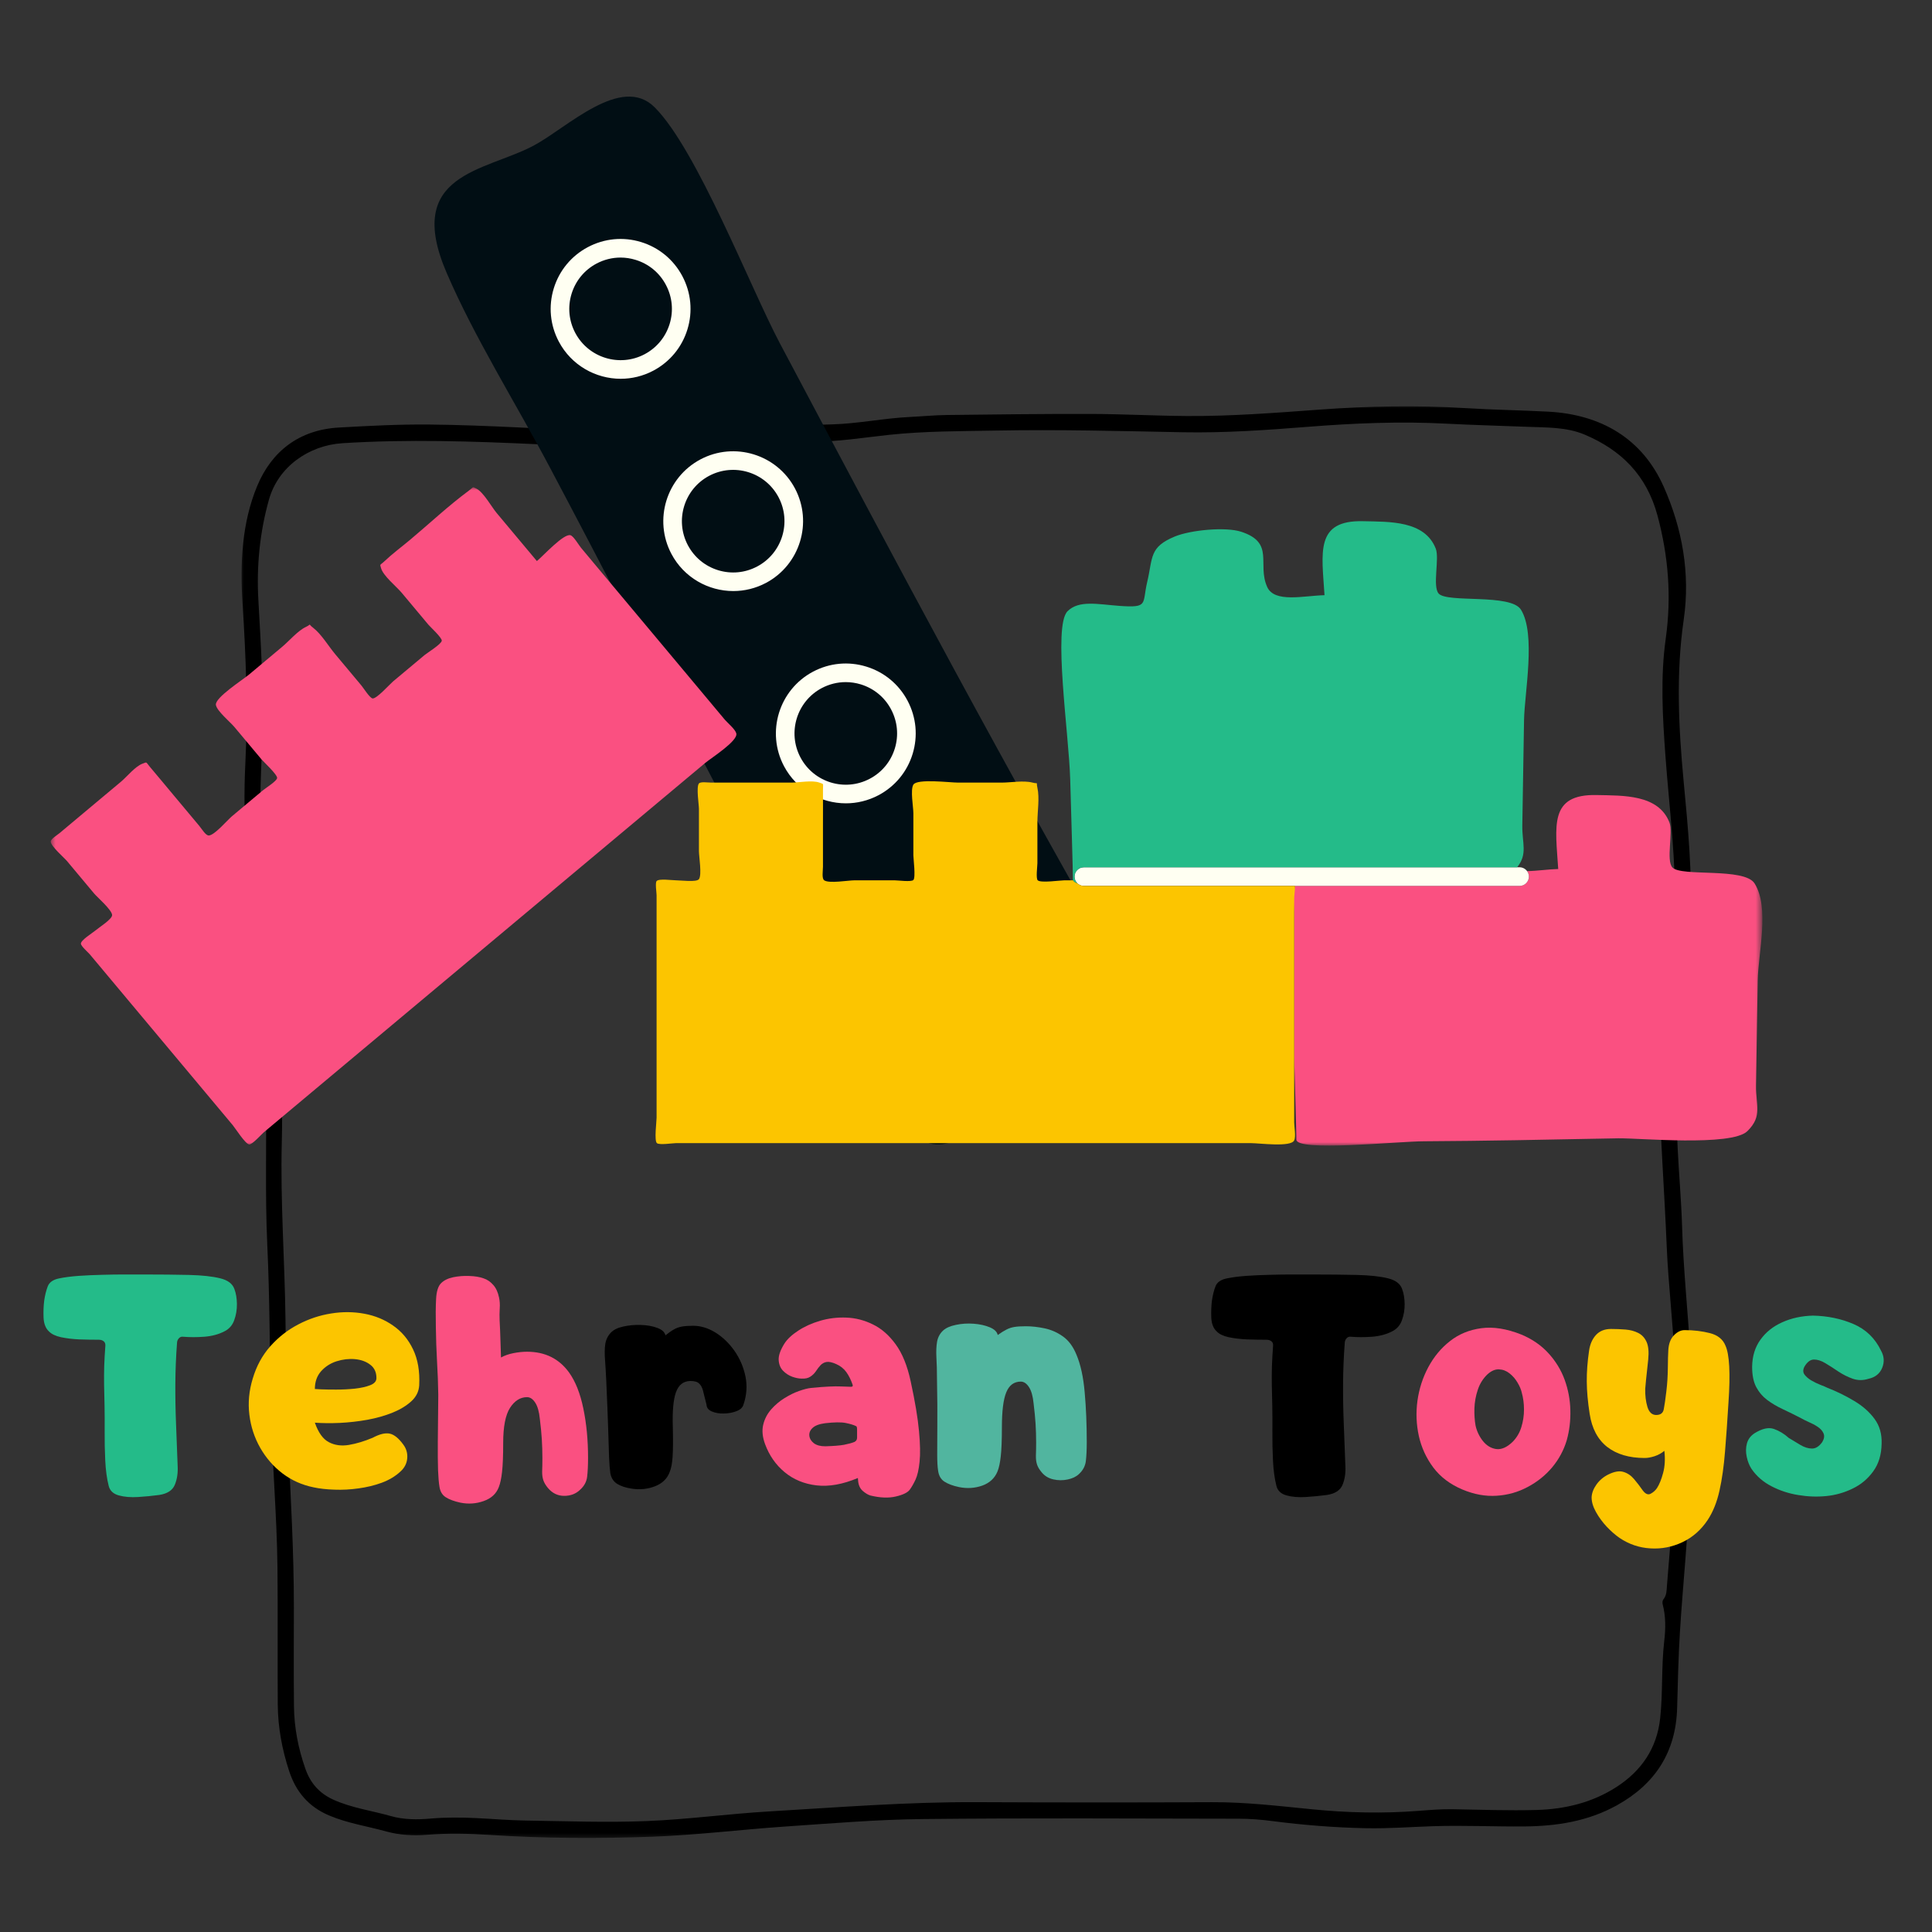
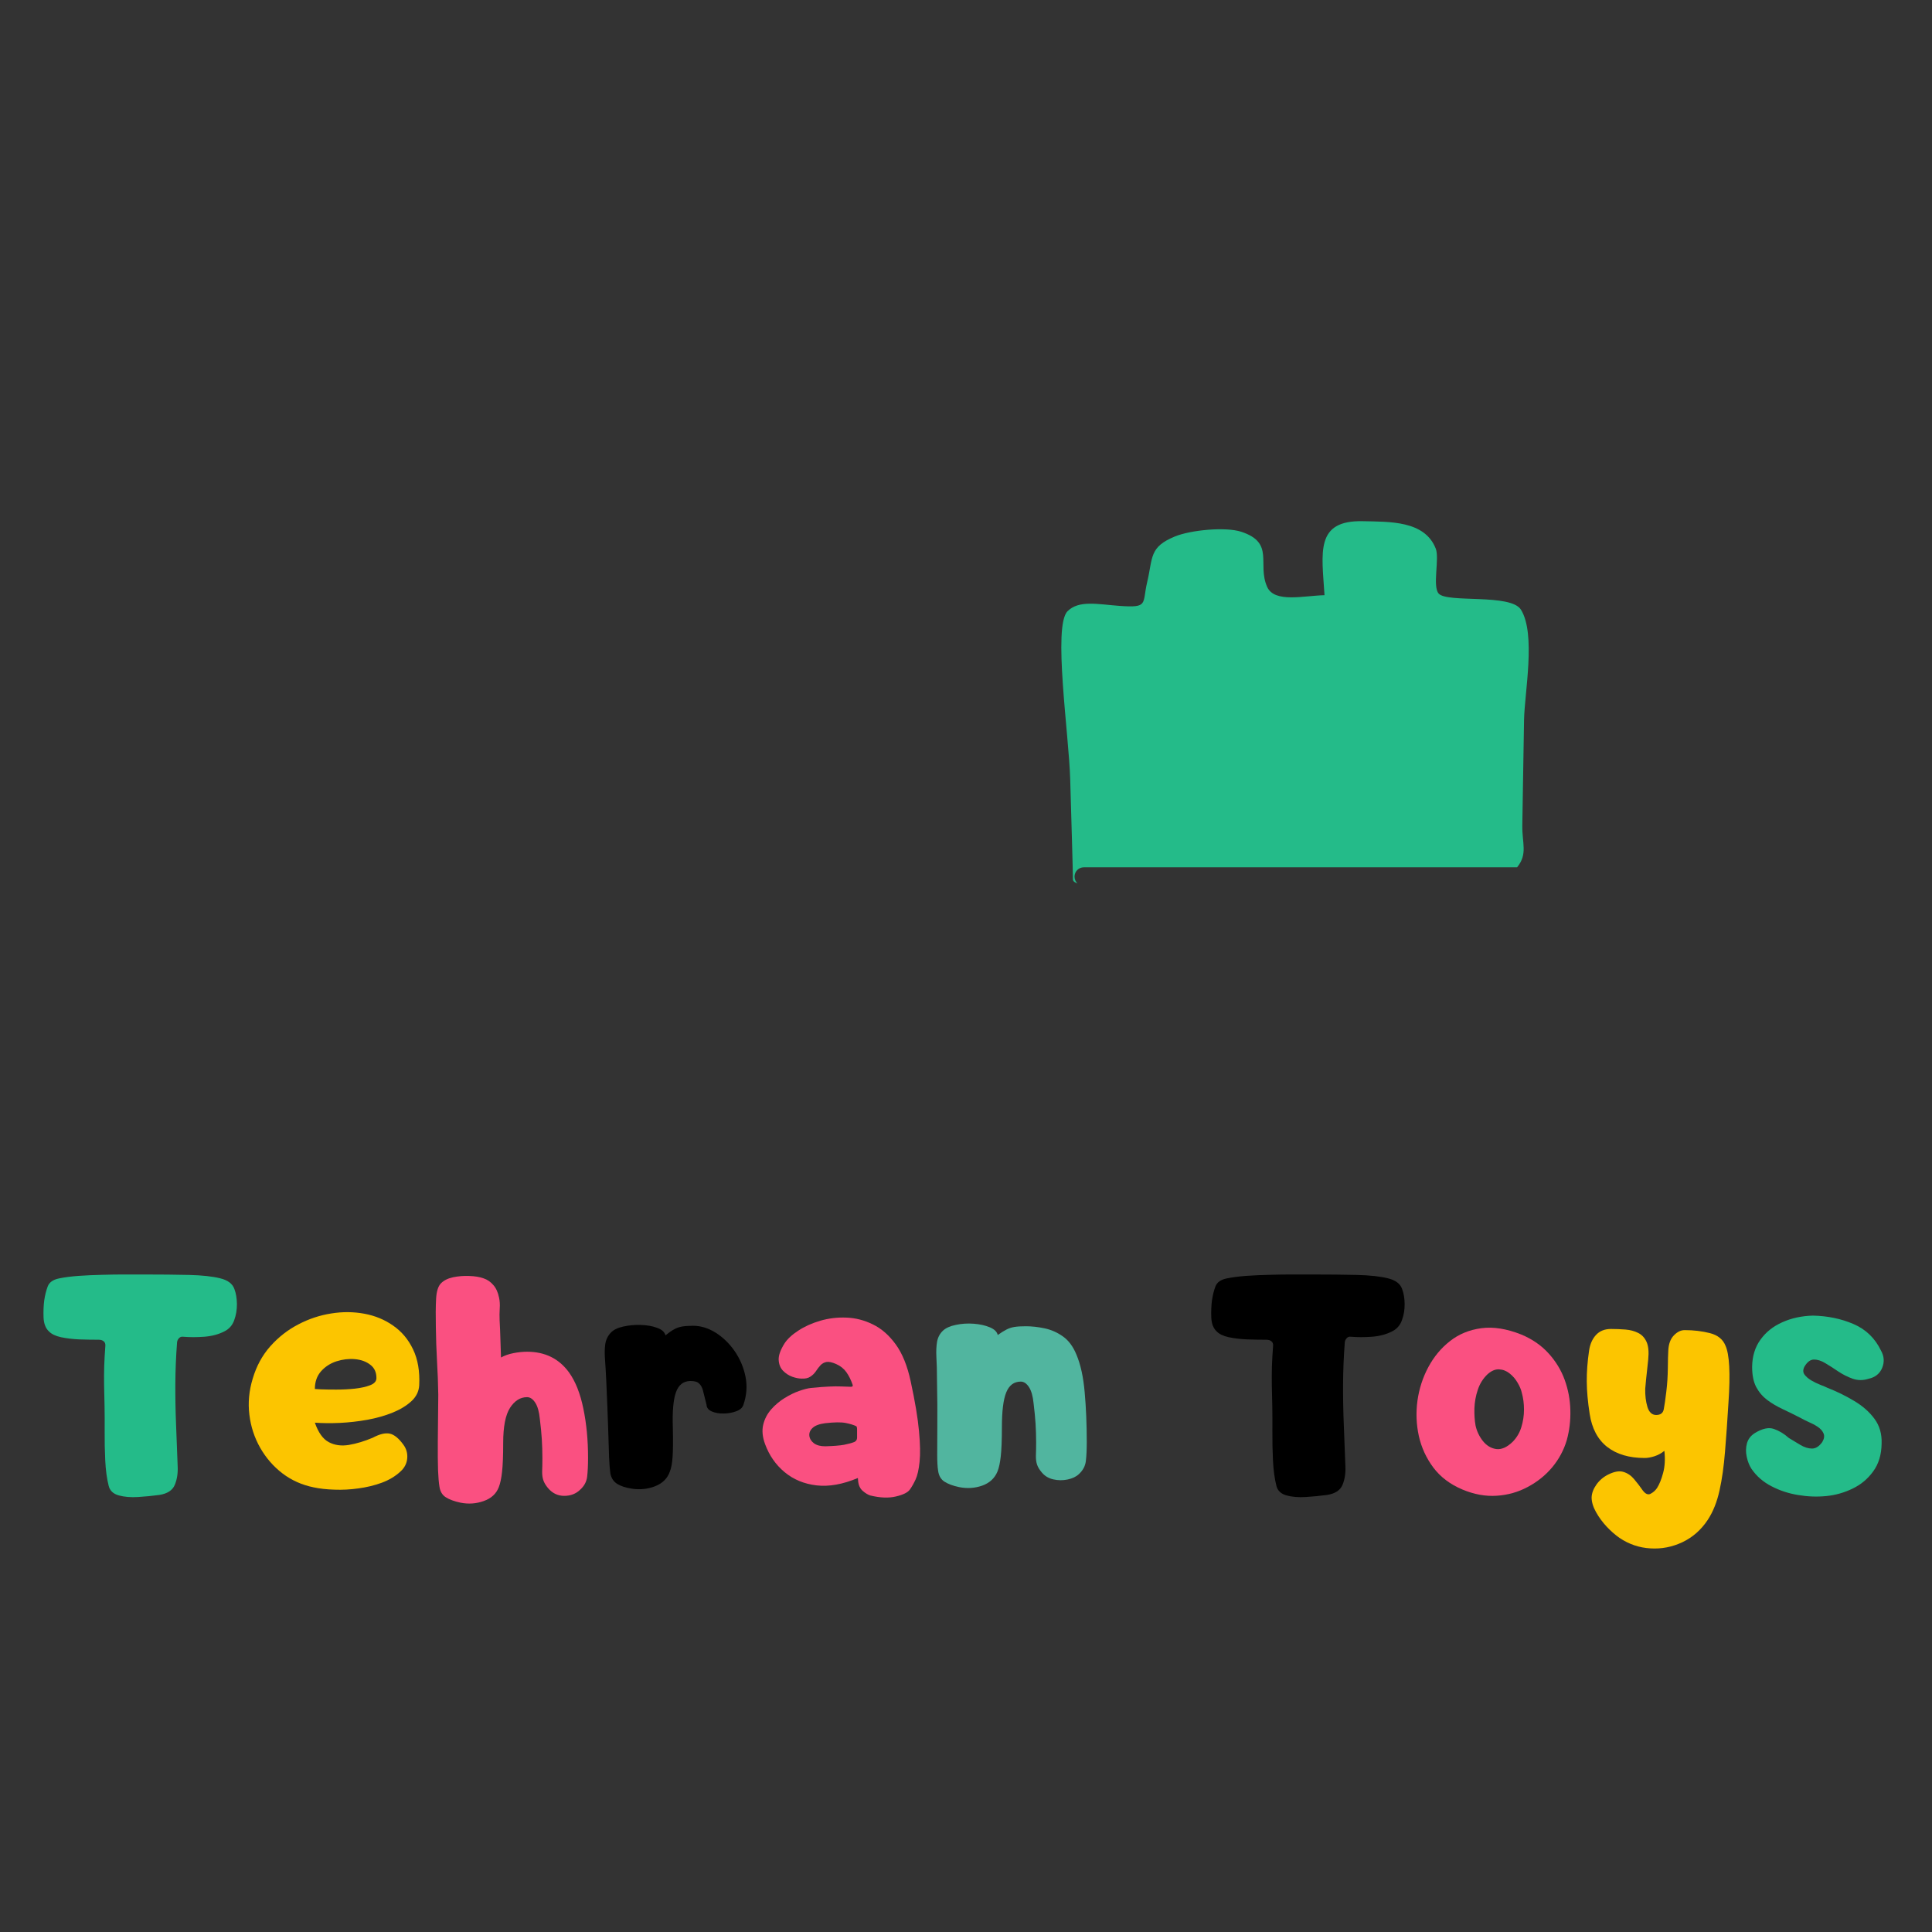
<svg xmlns="http://www.w3.org/2000/svg" width="400" height="400" viewBox="0 0 400 400" fill="none">
  <rect x="0" y="0" width="400" height="400" fill="#333333" stroke="none" />
  <mask id="mask0_477_314" style="mask-type:luminance" maskUnits="userSpaceOnUse" x="49" y="83" width="303" height="298">
-     <path d="M49.68 83.863H351.043V380.643H49.68V83.863Z" fill="white" />
-   </mask>
+     </mask>
  <g mask="url(#mask0_477_314)">
    <path d="M107.221 88.489C115.146 88.937 123.084 88.901 131.015 88.788C144.778 88.585 158.546 88.28 172.308 87.863C177.692 87.707 183.003 86.585 188.392 86.329C190.929 86.204 193.471 85.953 196.014 85.923C205.944 85.804 215.875 85.678 225.8 85.702C232.431 85.72 239.067 86.084 245.698 86.132C254.883 86.192 264.038 85.475 273.193 84.807C283.249 84.073 293.323 83.864 303.397 84.497C309.12 84.855 314.862 84.926 320.591 85.231C331.524 85.828 340.035 90.817 344.463 100.795C348.277 109.389 349.99 118.694 348.599 128.278C346.982 139.421 347.525 150.581 348.575 161.723C349.482 171.314 350.413 180.887 349.984 190.543C349.643 198.081 348.706 205.547 347.746 213.019C346.689 221.231 346.952 229.455 347.34 237.673C347.596 243.104 348.098 248.529 348.259 253.96C348.521 262.948 349.494 271.876 350.007 280.84C350.527 289.923 349.978 298.995 349.769 308.066C349.542 317.997 348.426 327.868 347.817 337.775C347.489 343.057 347.376 348.339 347.232 353.626C346.982 362.728 342.703 369.382 334.717 373.792C328.761 377.081 322.328 378.077 315.691 378.143C309.359 378.203 303.021 377.886 296.695 378.095C292.064 378.245 287.45 378.609 282.801 378.513C276.308 378.376 269.856 377.869 263.423 377.033C261.101 376.729 258.75 376.544 256.416 376.544C234.609 376.514 212.802 376.383 190.994 376.615C181.529 376.717 172.064 377.522 162.61 378.161C153.402 378.788 144.223 379.939 135.014 380.274C123.8 380.68 112.568 380.632 101.354 379.898C97.069 379.617 92.772 379.522 88.493 379.868C85.622 380.101 82.782 379.957 80.03 379.199C76.05 378.095 71.944 377.493 68.1 375.857C63.905 374.067 61.285 370.999 59.882 366.732C58.402 362.244 57.543 357.643 57.507 352.928C57.441 343.493 57.543 334.063 57.447 324.633C57.328 313.408 56.283 302.217 56.063 290.992C55.836 279.867 55.854 268.737 55.334 257.624C54.851 247.198 55.233 236.772 55.042 226.351C54.845 215.418 53.831 204.544 52.571 193.688C51.199 181.842 50.196 169.983 50.799 158.011C51.354 146.946 50.918 135.882 50.208 124.805C49.689 116.623 50.071 108.285 53.24 100.64C56.236 93.413 61.965 88.985 70.135 88.519C76.312 88.167 82.489 87.845 88.684 87.892C94.861 87.952 101.044 88.197 107.221 88.489ZM120.721 91.999C117.581 91.999 114.43 92.124 111.291 91.975C97.833 91.354 84.381 90.912 70.905 91.76C63.899 92.201 57.584 96.677 55.687 103.439C53.783 110.195 53.096 117.184 53.49 124.184C54.022 133.602 54.606 143.013 54.32 152.449C54.171 157.289 53.89 162.123 53.89 166.957C53.902 175.402 54.762 183.793 55.728 192.166C57.429 206.896 58.73 221.643 58.342 236.491C58.026 248.726 58.951 260.93 59.106 273.153C59.208 281.532 59.279 289.917 59.655 298.29C60.163 309.803 60.861 321.303 60.843 332.834C60.831 339.619 60.795 346.405 60.861 353.191C60.903 357.661 61.744 362.005 63.236 366.237C64.269 369.167 66.101 371.274 68.972 372.581C72.779 374.318 76.909 374.855 80.878 375.989C83.593 376.764 86.41 376.759 89.203 376.514C92.342 376.239 95.482 376.263 98.621 376.418C102.005 376.579 105.395 376.872 108.784 376.926C117.116 377.045 125.459 377.361 133.773 377.039C142.289 376.705 150.764 375.535 159.274 375.034C173.562 374.192 187.837 373.052 202.173 373.118C218.436 373.19 234.705 373.202 250.962 373.124C257.926 373.094 264.795 373.918 271.695 374.598C278.994 375.32 286.322 375.493 293.651 374.92C295.991 374.741 298.324 374.544 300.675 374.58C306.506 374.676 312.343 374.896 318.168 374.735C324.011 374.568 329.621 373.225 334.634 370.003C339.844 366.655 343.037 361.982 343.717 355.781C344.302 350.475 343.938 345.11 344.559 339.798C344.863 337.226 344.905 334.66 344.23 332.123C344.153 331.819 344.201 331.354 344.392 331.127C345.09 330.273 345.048 329.253 345.126 328.28C345.514 323.41 345.967 318.546 346.17 313.658C346.624 302.737 347.149 291.821 346.665 280.894C346.325 273.32 345.406 265.788 345.084 258.203C344.839 252.372 344.499 246.547 344.183 240.723C343.657 231.102 343.252 221.493 344.517 211.885C345.484 204.568 346.367 197.239 346.683 189.851C347.155 178.643 345.609 167.548 344.803 156.412C344.218 148.343 343.747 140.256 344.875 132.205C346.086 123.576 345.436 115.19 343.168 106.746C340.924 98.402 335.672 93.186 328.081 89.981C324.303 88.388 320.167 88.525 316.127 88.364C310.594 88.137 305.062 88.012 299.53 87.719C289.945 87.206 280.378 87.612 270.829 88.364C262.17 89.05 253.498 89.659 244.826 89.492C231.953 89.241 219.086 88.901 206.213 89.146C198.837 89.277 191.442 89.247 184.089 90.029C178.784 90.596 173.49 91.485 168.149 91.431C152.339 91.252 136.542 92.488 120.721 91.999Z" fill="black" />
  </g>
-   <path d="M227.369 220.806C219.45 224.274 212.037 228.935 204.416 232.975C194.187 238.406 190.708 240.596 181.284 223.922C157.728 182.241 136.172 138.877 113.726 96.557C106.862 83.618 98.233 69.88 92.462 56.464C83.599 35.862 100.369 35.51 110.455 30.163C117.36 26.504 128.616 15.272 135.551 22.225C144.3 30.986 155.395 59.633 161.44 71.032C185.432 116.264 209.191 161.012 234.77 205.313C246.945 216.384 231.29 219.087 227.369 220.806Z" fill="#010E14" />
  <mask id="mask1_477_314" style="mask-type:luminance" maskUnits="userSpaceOnUse" x="10" y="100" width="355" height="138">
-     <path d="M10.5 100.82H364.573V237.185H10.5V100.82Z" fill="white" />
-   </mask>
+     </mask>
  <g mask="url(#mask1_477_314)">
    <path d="M363.278 182.922C361.171 179.526 348.012 181.591 346.239 179.58C344.92 178.088 346.436 172.323 345.642 170.288C343.357 164.433 336.058 164.731 330.585 164.606C320.612 164.373 322.063 171.093 322.612 179.92C320.642 179.962 318.285 180.32 316.166 180.356C316.399 180.678 316.536 181.066 316.536 181.49C316.536 182.552 315.677 183.417 314.614 183.417H268.105C268.099 183.907 267.807 184.45 267.801 185.005C267.771 186.473 267.98 188.263 267.944 190.34C267.944 190.943 267.944 191.54 267.944 192.143C267.944 197.806 267.944 203.476 267.944 209.14C267.944 212.38 267.944 215.627 267.944 218.862C268.159 226.172 268.398 234.343 268.398 235.93C268.398 238.514 289.226 236.306 294.836 236.288C301.186 236.258 307.536 236.169 313.88 236.067C320.935 235.948 327.989 235.799 335.043 235.674C339.143 235.596 358.48 237.416 361.774 234.194C364.979 231.048 363.493 228.786 363.564 224.746C363.678 217.483 363.803 210.22 363.917 202.957C364.012 197.317 366.423 187.977 363.278 182.922ZM152.444 151.84C152.85 153.392 147.306 156.871 145.945 158.011C139.058 163.776 132.171 169.536 125.284 175.301C107.565 190.125 89.851 204.95 72.132 219.775C66.301 224.651 60.471 229.532 54.64 234.414C54.162 234.808 52.27 236.957 51.614 236.945C50.838 236.927 48.702 233.567 48.194 232.958C41.182 224.579 34.169 216.2 27.151 207.815C24.304 204.407 21.451 201.005 18.605 197.597C18.282 197.209 16.761 195.896 16.749 195.377C16.731 194.649 19.118 193.181 19.768 192.638C20.514 192.011 23.26 190.281 23.212 189.445C23.158 188.371 20.174 185.804 19.5 185.005C17.626 182.767 15.752 180.523 13.878 178.279C13.287 177.581 10.506 175.175 10.5 174.244C10.494 173.707 11.849 172.89 12.344 172.478C14.308 170.831 16.277 169.183 18.247 167.536C20.514 165.638 22.782 163.741 25.05 161.843C26.262 160.828 28.016 158.644 29.514 158.107C30.529 157.743 30.111 157.683 31.084 158.829C32.719 160.757 34.331 162.708 35.954 164.648C37.72 166.76 39.493 168.873 41.259 170.992C41.791 171.624 42.596 173.039 43.265 172.979C44.494 172.86 47.09 169.774 48.021 168.998C50.176 167.196 52.324 165.394 54.479 163.591C54.998 163.156 57.301 161.723 57.373 161.085C57.451 160.375 54.544 157.707 54.109 157.182C52.241 154.95 50.367 152.712 48.493 150.474C47.699 149.525 44.882 147.185 44.697 145.938C44.482 144.446 50.241 140.764 51.56 139.659C53.846 137.744 56.132 135.834 58.418 133.918C59.892 132.689 61.622 130.6 63.365 129.782C64.594 129.203 63.675 129.084 64.809 129.955C66.546 131.286 67.984 133.745 69.387 135.422C71.201 137.595 73.021 139.767 74.842 141.945C75.224 142.399 76.596 144.583 77.163 144.607C78.041 144.643 80.702 141.653 81.359 141.098C83.537 139.277 85.71 137.457 87.888 135.637C88.431 135.177 91.391 133.363 91.463 132.647C91.522 132.032 89.058 129.77 88.694 129.335C86.838 127.121 84.987 124.906 83.131 122.686C82.087 121.445 79.318 119.213 78.888 117.619C78.637 116.676 78.608 117.136 79.592 116.205C81.257 114.629 83.137 113.239 84.892 111.771C88.926 108.393 92.835 104.71 97.067 101.583C98.159 100.772 97.699 100.724 98.589 101.142C100.075 101.846 101.781 104.961 102.826 106.208C105.601 109.527 108.382 112.845 111.157 116.163C112.53 115.017 116.743 110.392 118.116 110.816C118.779 111.019 119.847 112.887 120.282 113.4C121.595 114.976 122.914 116.551 124.227 118.121C127.862 122.465 131.502 126.81 135.137 131.155C138.742 135.464 142.346 139.773 145.957 144.088C147.324 145.717 148.69 147.352 150.057 148.993C150.63 149.674 152.212 150.957 152.444 151.84Z" fill="#FA5081" />
  </g>
-   <path d="M316.538 181.49C316.538 182.553 315.679 183.418 314.616 183.418H224.391C223.878 183.418 223.413 183.215 223.066 182.887C222.881 182.708 222.732 182.499 222.625 182.26C222.523 182.022 222.47 181.765 222.47 181.49C222.47 180.428 223.329 179.563 224.391 179.563H314.616C315.255 179.563 315.816 179.879 316.168 180.356C316.401 180.679 316.538 181.067 316.538 181.49ZM180.084 161.229C174.91 163.974 168.471 161.999 165.731 156.824C162.986 151.65 164.961 145.211 170.13 142.465C171.687 141.642 173.388 141.224 175.095 141.224C176.14 141.224 177.196 141.379 178.228 141.695C180.938 142.531 183.164 144.363 184.489 146.87C185.82 149.376 186.094 152.253 185.265 154.962C184.429 157.678 182.591 159.904 180.084 161.229ZM188.947 156.096C190.081 152.396 189.705 148.481 187.897 145.067C186.082 141.648 183.051 139.147 179.356 138.013C175.656 136.879 171.741 137.255 168.327 139.063C161.279 142.805 158.588 151.578 162.324 158.633C164.92 163.527 169.945 166.32 175.137 166.32C177.417 166.32 179.738 165.776 181.893 164.637C185.307 162.822 187.813 159.791 188.947 156.096ZM203.396 205.178C200.889 206.509 198.018 206.777 195.303 205.948C192.594 205.118 190.367 203.28 189.043 200.773C187.712 198.267 187.437 195.396 188.267 192.681C189.102 189.971 190.94 187.745 193.447 186.414C194.999 185.59 196.694 185.173 198.406 185.173C199.451 185.173 200.507 185.328 201.534 185.644C204.249 186.474 206.475 188.312 207.8 190.818C210.545 195.993 208.57 202.432 203.396 205.178ZM202.668 181.962C198.967 180.822 195.052 181.198 191.639 183.012C188.225 184.821 185.718 187.852 184.584 191.553C183.45 195.247 183.82 199.162 185.635 202.582C187.449 205.995 190.481 208.496 194.175 209.63C195.578 210.065 197.01 210.274 198.442 210.274C200.77 210.274 203.079 209.707 205.204 208.579C212.252 204.843 214.944 196.064 211.208 189.016C209.394 185.596 206.362 183.096 202.668 181.962ZM133.462 73.337C128.288 76.077 121.848 74.101 119.103 68.927C117.778 66.42 117.503 63.55 118.333 60.84C119.168 58.125 121.001 55.899 123.507 54.568C125.065 53.744 126.766 53.326 128.473 53.326C129.517 53.326 130.573 53.487 131.6 53.804C134.315 54.633 136.541 56.471 137.866 58.978C139.197 61.485 139.472 64.355 138.642 67.065C137.807 69.78 135.969 72.006 133.462 73.337ZM142.325 68.199C143.458 64.504 143.082 60.584 141.274 57.17C139.46 53.756 136.428 51.249 132.734 50.115C129.034 48.982 125.119 49.358 121.705 51.166C118.291 52.98 115.785 56.012 114.651 59.706C113.517 63.406 113.893 67.321 115.701 70.735C118.297 75.629 123.322 78.422 128.508 78.422C130.794 78.422 133.116 77.879 135.27 76.739C138.684 74.925 141.191 71.893 142.325 68.199ZM156.773 117.28C154.267 118.611 151.396 118.885 148.681 118.056C145.971 117.22 143.745 115.382 142.414 112.876C139.675 107.701 141.65 101.262 146.818 98.516C151.993 95.777 158.438 97.752 161.178 102.927C163.923 108.095 161.948 114.535 156.773 117.28ZM164.585 101.119C160.843 94.07 152.07 91.379 145.016 95.115C137.968 98.857 135.276 107.63 139.012 114.684C141.608 119.578 146.633 122.371 151.826 122.371C154.105 122.371 156.427 121.828 158.582 120.688C165.63 116.946 168.321 108.173 164.585 101.119Z" fill="#FFFFF2" />
  <path d="M315.536 149.118C315.417 156.381 315.298 163.644 315.178 170.907C315.119 174.607 316.342 176.809 314.098 179.567H224.392C223.33 179.567 222.471 180.432 222.471 181.494C222.471 181.769 222.524 182.026 222.626 182.264C222.733 182.503 222.882 182.712 223.067 182.891C222.578 182.73 222.268 182.527 222.172 182.264C222.154 182.205 222.136 182.157 222.136 182.097C222.136 180.229 221.802 169.326 221.575 161.358C221.301 151.905 217.953 129.614 221.02 126.552C223.378 124.195 227.281 125.114 231.769 125.442C237.868 125.878 236.436 125.048 237.516 120.495C238.716 115.41 237.886 113.279 243.251 111.071C246.522 109.728 253.737 109.036 256.978 110.093C264.008 112.39 260.224 116.759 262.355 121.515C263.865 124.887 269.958 123.324 274.226 123.228C273.676 114.395 272.226 107.675 282.199 107.908C287.672 108.04 294.976 107.741 297.262 113.596C298.056 115.631 296.54 121.396 297.859 122.888C299.626 124.899 312.785 122.834 314.898 126.23C318.043 131.285 315.626 143.478 315.536 149.118Z" fill="#24BB89" />
-   <path d="M267.947 236.107C267.26 237.563 260.779 236.674 259 236.674C250.024 236.674 241.043 236.674 232.061 236.674C208.958 236.674 185.862 236.674 162.765 236.674C155.156 236.674 147.553 236.674 139.95 236.674C139.329 236.674 136.5 237.11 136.005 236.674C135.42 236.167 135.939 232.216 135.939 231.428C135.939 220.501 135.939 209.573 135.939 198.64C135.939 194.199 135.939 189.759 135.939 185.319C135.939 184.812 135.617 182.83 135.939 182.424C136.393 181.851 139.168 182.263 140.009 182.263C140.988 182.263 144.205 182.693 144.706 182.024C145.351 181.165 144.706 177.28 144.706 176.235C144.706 173.311 144.706 170.393 144.706 167.468C144.706 166.549 144.115 162.927 144.706 162.205C145.046 161.793 146.61 162.031 147.26 162.031C149.821 162.031 152.387 162.031 154.953 162.031C157.907 162.031 160.868 162.031 163.828 162.031C165.403 162.031 168.155 161.482 169.647 162.031C170.661 162.401 170.375 162.097 170.387 163.589C170.405 166.12 170.387 168.65 170.387 171.181C170.387 173.938 170.387 176.695 170.387 179.452C170.387 180.282 170.1 181.881 170.649 182.263C171.67 182.961 175.639 182.263 176.85 182.263C179.661 182.263 182.466 182.263 185.277 182.263C185.951 182.263 188.637 182.639 189.103 182.192C189.616 181.696 189.103 177.787 189.103 177.107C189.103 174.194 189.103 171.276 189.103 168.358C189.103 167.122 188.44 163.518 189.103 162.449C189.896 161.166 196.676 162.031 198.395 162.031C201.373 162.031 204.357 162.031 207.341 162.031C209.257 162.031 211.924 161.542 213.786 162.031C215.099 162.378 214.473 161.697 214.783 163.094C215.261 165.23 214.783 168.035 214.783 170.22C214.783 173.054 214.783 175.889 214.783 178.724C214.783 179.321 214.437 181.875 214.855 182.263C215.505 182.848 219.462 182.263 220.327 182.263C220.942 182.263 221.557 182.263 222.172 182.263C222.267 182.526 222.577 182.729 223.067 182.89C223.413 183.218 223.878 183.421 224.392 183.421H268.108C268.138 184.286 267.947 185.51 267.947 185.993C267.947 187.443 267.947 188.894 267.947 190.344C267.947 190.947 267.947 191.544 267.947 192.146C267.947 197.81 267.947 203.48 267.947 209.143C267.947 212.384 267.947 215.631 267.947 218.865C267.947 221.247 267.947 223.628 267.947 225.997C267.947 228.134 267.947 230.264 267.947 232.401C267.947 233.29 268.34 235.289 267.947 236.107Z" fill="#FCC500" />
  <path d="M32.986 309.511C31.583 309.702 30.121 309.845 28.593 309.941C27.065 310.036 25.729 309.923 24.583 309.606C23.449 309.284 22.756 308.634 22.506 307.649C22.124 306.139 21.885 304.378 21.79 302.373C21.694 300.368 21.652 298.363 21.67 296.357C21.682 294.352 21.676 292.597 21.646 291.082C21.61 289.506 21.581 288.068 21.551 286.761C21.533 285.46 21.539 284.153 21.575 282.846C21.622 281.545 21.7 280.136 21.813 278.62C21.843 278.208 21.724 277.898 21.455 277.689C21.199 277.486 20.864 277.379 20.453 277.379C19.128 277.379 17.779 277.355 16.394 277.307C15.022 277.248 13.768 277.092 12.623 276.854C11.489 276.603 10.665 276.203 10.14 275.66C9.454 275.027 9.078 274.073 9.018 272.795C8.97 271.506 9.018 270.313 9.161 269.215C9.316 268.152 9.555 267.197 9.877 266.35C10.194 265.49 10.981 264.935 12.241 264.679C13.399 264.44 14.753 264.267 16.299 264.154C17.857 264.046 19.456 263.975 21.097 263.939C22.75 263.891 24.302 263.867 25.752 263.867C27.215 263.867 28.456 263.867 29.476 263.867C33.248 263.867 36.471 263.903 39.145 263.963C41.83 264.028 43.973 264.261 45.566 264.655C47.154 265.037 48.145 265.777 48.526 266.875C48.861 267.752 49.034 268.785 49.052 269.978C49.064 271.172 48.873 272.306 48.479 273.368C48.097 274.419 47.41 275.183 46.426 275.66C45.244 276.269 43.871 276.633 42.296 276.758C40.732 276.872 39.276 276.872 37.927 276.758C37.575 276.71 37.289 276.806 37.068 277.045C36.841 277.271 36.71 277.546 36.662 277.88C36.435 280.876 36.316 283.747 36.304 286.498C36.286 289.255 36.334 292.013 36.447 294.782C36.554 297.539 36.668 300.451 36.781 303.519C36.859 304.987 36.662 306.288 36.184 307.434C35.707 308.562 34.639 309.254 32.986 309.511Z" fill="#24BB89" />
  <path d="M64.95 307.942C62.527 307.452 60.373 306.485 58.481 305.053C56.601 303.609 55.067 301.842 53.873 299.753C52.68 297.653 51.928 295.373 51.63 292.902C51.325 290.419 51.558 287.931 52.322 285.43C53.098 282.822 54.315 280.584 55.974 278.722C57.645 276.848 59.567 275.344 61.751 274.21C63.93 273.064 66.198 272.312 68.555 271.942C70.906 271.56 73.198 271.578 75.43 271.99C77.674 272.408 79.667 273.231 81.422 274.473C83.189 275.702 84.555 277.337 85.528 279.39C86.513 281.443 86.936 283.926 86.793 286.839C86.71 288.098 86.173 289.19 85.17 290.109C84.167 291.034 82.866 291.822 81.279 292.472C79.685 293.111 77.943 293.606 76.051 293.952C74.171 294.287 72.279 294.502 70.369 294.597C68.459 294.681 66.729 294.663 65.189 294.549C65.905 296.602 66.866 297.951 68.078 298.584C69.283 299.222 70.668 299.413 72.231 299.157C73.807 298.888 75.442 298.393 77.149 297.677C78.581 296.913 79.757 296.626 80.682 296.817C81.601 297.008 82.544 297.766 83.499 299.085C84.132 299.932 84.406 300.887 84.311 301.95C84.215 303 83.75 303.901 82.926 304.647C81.876 305.638 80.575 306.414 79.035 306.987C77.507 307.548 75.896 307.93 74.213 308.156C72.542 308.395 70.894 308.479 69.271 308.419C67.648 308.371 66.204 308.21 64.95 307.942ZM65.189 287.579C65.189 287.579 65.607 287.602 66.454 287.65C67.314 287.686 68.37 287.698 69.629 287.698C70.9 287.698 72.172 287.638 73.449 287.507C74.738 287.364 75.8 287.125 76.648 286.791C77.507 286.457 77.937 285.967 77.937 285.311C77.937 284.105 77.507 283.18 76.648 282.542C75.8 281.891 74.744 281.509 73.473 281.396C72.213 281.288 70.942 281.437 69.653 281.849C68.376 282.267 67.314 282.959 66.454 283.926C65.607 284.899 65.189 286.116 65.189 287.579Z" fill="#FCC500" />
  <path d="M95.324 311.109C94.046 310.835 93.038 310.465 92.292 309.987C91.558 309.522 91.122 308.782 90.979 307.767C90.848 306.974 90.752 305.846 90.692 304.377C90.645 302.897 90.627 300.892 90.645 298.362C90.674 295.819 90.704 292.62 90.74 288.765C90.704 286.461 90.621 284.128 90.478 281.77C90.346 279.401 90.269 277.062 90.239 274.752C90.191 272.496 90.203 270.568 90.287 268.975C90.364 267.387 90.704 266.289 91.313 265.681C91.916 265.078 92.751 264.666 93.82 264.439C94.9 264.218 96.016 264.129 97.162 264.177C98.32 264.212 99.316 264.379 100.146 264.678C100.91 264.934 101.566 265.388 102.127 266.039C102.7 266.677 103.094 267.543 103.321 268.641C103.476 269.357 103.524 270.115 103.464 270.909C103.416 271.708 103.404 272.52 103.44 273.343C103.518 274.746 103.572 276.089 103.607 277.378C103.655 278.655 103.691 279.879 103.727 281.054C104.473 280.642 105.338 280.338 106.329 280.147C107.313 279.956 108.244 279.861 109.122 279.861C112.858 279.861 115.764 281.305 117.835 284.181C119.154 286.032 120.133 288.502 120.771 291.606C121.422 294.709 121.75 298.111 121.75 301.799C121.75 303.393 121.685 304.712 121.559 305.762C121.428 306.8 120.945 307.684 120.103 308.436C119.244 309.277 118.146 309.701 116.809 309.701C115.484 309.701 114.374 309.164 113.467 308.101C112.989 307.529 112.661 306.979 112.488 306.454C112.309 305.929 112.231 305.308 112.249 304.592C112.279 303.876 112.297 302.969 112.297 301.871C112.297 300.552 112.255 299.257 112.177 297.98C112.094 296.708 111.963 295.318 111.772 293.802C111.628 292.292 111.306 291.164 110.817 290.412C110.321 289.648 109.754 289.266 109.122 289.266C107.719 289.266 106.544 290.006 105.589 291.486C104.646 292.966 104.18 295.39 104.18 298.744C104.18 301.435 104.097 303.44 103.942 304.759C103.798 306.084 103.572 307.123 103.273 307.887C102.748 309.271 101.704 310.232 100.146 310.775C98.6 311.33 96.995 311.444 95.324 311.109Z" fill="#FA5081" />
  <path d="M130.852 308.218C129.563 308.027 128.536 307.693 127.772 307.215C127.02 306.738 126.555 306.016 126.364 305.043C126.251 304.249 126.161 303.121 126.101 301.653C126.054 300.173 125.988 298.168 125.91 295.637C125.827 293.095 125.701 289.896 125.528 286.04C125.445 284.31 125.361 282.812 125.266 281.553C125.17 280.281 125.182 279.189 125.314 278.282C125.457 277.375 125.827 276.599 126.436 275.943C126.991 275.34 127.85 274.91 129.014 274.653C130.189 274.385 131.413 274.271 132.69 274.319C133.961 274.355 135.083 274.552 136.056 274.916C137.041 275.268 137.614 275.787 137.775 276.468C138.443 275.931 139.022 275.525 139.518 275.25C140.007 274.964 140.556 274.767 141.165 274.653C141.767 274.546 142.537 274.486 143.48 274.486C145.068 274.486 146.619 274.958 148.135 275.895C149.645 276.838 150.958 278.103 152.074 279.69C153.184 281.284 153.942 283.05 154.342 284.99C154.736 286.936 154.593 288.893 153.912 290.863C153.733 291.436 153.25 291.877 152.456 292.176C151.657 292.48 150.785 292.641 149.83 292.653C148.887 292.671 148.07 292.528 147.371 292.223C146.667 291.925 146.303 291.454 146.273 290.815L145.533 287.855C145.372 287.252 145.11 286.781 144.746 286.446C144.555 286.255 144.304 286.124 144.005 286.04C143.701 285.963 143.373 285.921 143.027 285.921H142.86C141.457 285.969 140.484 286.751 139.947 288.261C139.404 289.776 139.189 292.211 139.303 295.566C139.362 298.257 139.35 300.262 139.255 301.581C139.171 302.906 138.98 303.939 138.682 304.685C138.187 306.087 137.184 307.09 135.674 307.693C134.158 308.295 132.553 308.468 130.852 308.218Z" fill="black" />
  <path d="M180.218 309.632C179.722 309.488 179.191 309.166 178.618 308.677C178.057 308.181 177.741 307.483 177.663 306.576L177.616 306.003C174.476 307.328 171.624 307.829 169.045 307.531C166.479 307.232 164.277 306.313 162.433 304.785C160.601 303.258 159.258 301.324 158.398 298.985C157.855 297.504 157.73 296.168 158.016 294.974C158.303 293.78 158.852 292.724 159.664 291.799C160.475 290.88 161.394 290.098 162.433 289.46C163.483 288.809 164.492 288.314 165.465 287.979C166.449 287.633 167.267 287.424 167.923 287.359C169.499 287.204 170.746 287.108 171.671 287.072C172.608 287.025 173.402 287.019 174.059 287.048C174.727 287.066 175.431 287.09 176.183 287.12C176.482 287.12 176.601 286.995 176.541 286.738C176.189 285.706 175.753 284.822 175.228 284.088C174.703 283.36 173.999 282.799 173.128 282.417C172.268 282.035 171.588 281.892 171.098 281.987C170.603 282.083 170.191 282.316 169.857 282.68C169.535 283.032 169.224 283.438 168.926 283.897C168.622 284.345 168.24 284.721 167.78 285.019C167.333 285.324 166.736 285.461 165.99 285.425C165.417 285.425 164.76 285.3 164.032 285.043C163.298 284.775 162.654 284.351 162.099 283.778C161.555 283.205 161.263 282.459 161.215 281.534C161.179 280.615 161.579 279.493 162.409 278.168C163.012 277.231 163.967 276.342 165.274 275.494C166.575 274.635 168.096 273.954 169.833 273.441C171.582 272.934 173.39 272.719 175.252 272.797C177.126 272.862 178.952 273.334 180.719 274.205C182.497 275.065 184.073 276.443 185.446 278.335C186.83 280.233 187.863 282.787 188.549 285.998C189.456 290.188 190.029 293.613 190.268 296.287C190.518 298.949 190.56 301.073 190.387 302.661C190.226 304.254 189.946 305.478 189.552 306.337C189.152 307.185 188.764 307.865 188.382 308.39C187.964 308.993 187.009 309.47 185.517 309.823C184.019 310.187 182.253 310.121 180.218 309.632ZM170.812 294.664C169.6 294.825 168.741 295.153 168.234 295.642C167.72 296.12 167.5 296.663 167.565 297.266C167.643 297.874 167.959 298.388 168.52 298.817C169.093 299.235 169.869 299.438 170.86 299.438C172.561 299.39 173.856 299.289 174.751 299.128C175.64 298.955 176.362 298.758 176.923 298.531C177.269 298.34 177.448 298.054 177.448 297.672V296.024C177.448 295.583 177.389 295.332 177.281 295.284C176.786 295.034 176.064 294.807 175.109 294.616C174.166 294.425 172.734 294.443 170.812 294.664Z" fill="#FA5081" />
  <path d="M198.575 307.889C197.298 307.62 196.289 307.244 195.543 306.767C194.809 306.289 194.374 305.543 194.23 304.523C194.099 303.729 194.039 302.601 194.039 301.133C194.039 299.653 194.045 297.648 194.063 295.117C194.093 292.587 194.069 289.4 193.992 285.544C193.992 283.796 193.95 282.292 193.872 281.033C193.807 279.761 193.854 278.669 194.015 277.762C194.189 276.855 194.594 276.103 195.233 275.494C195.836 274.939 196.725 274.539 197.907 274.301C199.082 274.05 200.306 273.966 201.583 274.062C202.872 274.157 203.982 274.408 204.925 274.802C205.88 275.202 206.429 275.733 206.572 276.401C207.253 275.912 207.849 275.536 208.363 275.279C208.87 275.011 209.425 274.826 210.034 274.73C210.637 274.635 211.418 274.587 212.373 274.587C213.615 274.587 214.91 274.73 216.264 275.017C217.631 275.303 218.896 275.864 220.06 276.688C221.236 277.517 222.167 278.765 222.853 280.436C223.724 282.477 224.297 285.085 224.572 288.266C224.858 291.435 225.002 294.872 225.002 298.579C225.002 300.172 224.936 301.485 224.811 302.518C224.679 303.556 224.196 304.451 223.354 305.215C222.793 305.74 222.024 306.11 221.039 306.313C220.048 306.522 219.063 306.516 218.079 306.289C217.106 306.069 216.318 305.597 215.715 304.881C215.22 304.308 214.886 303.759 214.713 303.234C214.534 302.697 214.456 302.064 214.474 301.348C214.504 300.632 214.522 299.725 214.522 298.626C214.522 297.307 214.48 296.018 214.402 294.759C214.319 293.488 214.188 292.097 213.997 290.581C213.853 289.072 213.531 287.944 213.042 287.192C212.546 286.428 211.979 286.046 211.347 286.046C209.944 286.046 208.942 286.786 208.339 288.266C207.73 289.734 207.432 292.151 207.432 295.523C207.432 298.197 207.348 300.202 207.193 301.539C207.05 302.864 206.823 303.896 206.525 304.642C205.952 306.045 204.901 307.023 203.373 307.578C201.846 308.116 200.246 308.223 198.575 307.889Z" fill="#51B59F" />
  <path d="M274.751 309.511C273.349 309.702 271.887 309.845 270.359 309.941C268.831 310.036 267.494 309.923 266.348 309.606C265.214 309.284 264.522 308.634 264.271 307.649C263.889 306.139 263.651 304.378 263.555 302.373C263.46 300.368 263.418 298.363 263.436 296.357C263.448 294.352 263.442 292.597 263.412 291.082C263.376 289.506 263.346 288.068 263.316 286.761C263.299 285.46 263.305 284.153 263.34 282.846C263.388 281.545 263.466 280.136 263.579 278.62C263.609 278.208 263.49 277.898 263.221 277.689C262.964 277.486 262.63 277.379 262.218 277.379C260.893 277.379 259.545 277.355 258.16 277.307C256.787 277.248 255.534 277.092 254.388 276.854C253.254 276.603 252.431 276.203 251.906 275.66C251.219 275.027 250.843 274.073 250.784 272.795C250.736 271.506 250.784 270.313 250.927 269.215C251.082 268.152 251.321 267.197 251.643 266.35C251.959 265.49 252.747 264.935 254.006 264.679C255.164 264.44 256.519 264.267 258.065 264.154C259.622 264.046 261.222 263.975 262.863 263.939C264.516 263.891 266.068 263.867 267.518 263.867C268.98 263.867 270.221 263.867 271.242 263.867C275.014 263.867 278.237 263.903 280.91 263.963C283.596 264.028 285.738 264.261 287.332 264.655C288.919 265.037 289.91 265.777 290.292 266.875C290.626 267.752 290.799 268.785 290.817 269.978C290.829 271.172 290.638 272.306 290.244 273.368C289.862 274.419 289.176 275.183 288.191 275.66C287.01 276.269 285.637 276.633 284.061 276.758C282.498 276.872 281.042 276.872 279.693 276.758C279.341 276.71 279.054 276.806 278.833 277.045C278.607 277.271 278.475 277.546 278.428 277.88C278.201 280.876 278.081 283.747 278.069 286.498C278.052 289.255 278.099 292.013 278.213 294.782C278.32 297.539 278.434 300.451 278.547 303.519C278.625 304.987 278.428 306.288 277.95 307.434C277.473 308.562 276.404 309.254 274.751 309.511Z" fill="black" />
  <path d="M302.779 308.388C300.248 307.326 298.243 305.81 296.763 303.852C295.295 301.883 294.292 299.699 293.755 297.311C293.23 294.912 293.134 292.477 293.468 290.007C293.815 287.524 294.567 285.208 295.712 283.06C296.87 280.899 298.368 279.097 300.2 277.665C302.027 276.22 304.193 275.325 306.694 274.991C309.188 274.657 311.951 275.098 314.977 276.304C317.233 277.247 319.113 278.542 320.611 280.195C322.103 281.836 323.219 283.668 323.953 285.686C324.681 287.709 325.075 289.792 325.123 291.94C325.183 294.089 324.938 296.166 324.383 298.171C323.774 300.224 322.772 302.098 321.375 303.781C319.973 305.452 318.278 306.813 316.29 307.863C314.315 308.925 312.172 309.534 309.869 309.677C307.559 309.832 305.196 309.403 302.779 308.388ZM305.5 295.163C305.769 296.345 306.276 297.407 307.028 298.362C307.792 299.305 308.705 299.854 309.773 300.009C310.853 300.152 311.981 299.663 313.163 298.529C314.022 297.658 314.625 296.637 314.977 295.473C315.341 294.298 315.526 293.086 315.526 291.845C315.526 290.591 315.371 289.428 315.073 288.359C314.93 287.691 314.631 286.993 314.189 286.259C313.76 285.513 313.211 284.874 312.542 284.349C311.886 283.824 311.164 283.549 310.37 283.513C309.57 283.466 308.759 283.818 307.935 284.564C307.028 285.441 306.365 286.509 305.954 287.763C305.536 289.004 305.309 290.281 305.261 291.582C305.225 292.889 305.309 294.083 305.5 295.163Z" fill="#FA5081" />
  <path d="M335.304 318.405C334.427 317.796 333.544 317.026 332.655 316.089C331.777 315.146 331.037 314.138 330.435 313.058C329.826 311.971 329.527 310.963 329.527 310.026C329.557 309.148 329.891 308.259 330.53 307.352C331.181 306.445 332.016 305.747 333.037 305.251C334.278 304.649 335.31 304.481 336.14 304.75C336.982 305.007 337.716 305.508 338.336 306.254C338.957 306.988 339.554 307.764 340.127 308.593C340.682 309.322 341.225 309.548 341.75 309.262C342.287 308.975 342.729 308.582 343.063 308.092C343.552 307.328 343.976 306.29 344.328 304.965C344.692 303.646 344.782 302.118 344.591 300.381C343.982 300.877 343.302 301.253 342.538 301.503C341.786 301.742 341.111 301.861 340.509 301.861C337.31 301.861 334.72 301.098 332.75 299.57C330.793 298.03 329.581 295.744 329.122 292.718C328.74 290.272 328.537 288.039 328.525 286.034C328.507 284.029 328.668 281.898 329.002 279.636C329.193 278.317 329.659 277.243 330.411 276.414C331.175 275.572 332.213 275.148 333.538 275.148C334.553 275.148 335.555 275.19 336.546 275.268C337.531 275.351 338.396 275.578 339.148 275.96C339.912 276.33 340.491 276.939 340.891 277.798C341.284 278.646 341.404 279.863 341.249 281.451C341.213 281.821 341.153 282.418 341.058 283.241C340.962 284.053 340.873 284.864 340.795 285.676C340.729 286.488 340.676 287.102 340.628 287.514C340.592 288.917 340.747 290.176 341.082 291.286C341.428 292.402 342.036 292.957 342.896 292.957C343.803 292.957 344.328 292.551 344.471 291.74C344.627 290.928 344.806 289.711 344.997 288.087C345.188 286.53 345.289 284.93 345.307 283.289C345.319 281.654 345.355 280.436 345.402 279.636C345.462 278.27 345.844 277.219 346.548 276.485C347.247 275.757 347.993 275.387 348.792 275.387C350.654 275.387 352.397 275.596 354.02 276.008C355.644 276.426 356.718 277.291 357.243 278.61C358.067 280.424 358.276 284.339 357.864 290.355C357.637 294.097 357.398 297.487 357.148 300.525C356.909 303.568 356.527 306.266 356.002 308.617C355.477 310.987 354.665 313.01 353.567 314.681C352.194 316.746 350.451 318.286 348.339 319.288C346.22 320.291 344.006 320.721 341.702 320.577C339.393 320.446 337.262 319.724 335.304 318.405Z" fill="#FCC500" />
  <path d="M378.109 309.743C376.211 309.934 374.271 309.862 372.284 309.528C370.309 309.206 368.47 308.603 366.77 307.714C365.063 306.842 363.69 305.649 362.64 304.133C362.174 303.417 361.84 302.575 361.637 301.602C361.428 300.636 361.446 299.711 361.685 298.833C361.935 297.944 362.479 297.234 363.308 296.709C364.866 295.754 366.185 295.467 367.271 295.849C368.369 296.231 369.396 296.852 370.35 297.711C371.144 298.207 371.95 298.69 372.762 299.167C373.573 299.645 374.361 299.896 375.125 299.908C375.901 299.925 376.617 299.478 377.273 298.571C377.685 297.89 377.775 297.282 377.536 296.756C377.309 296.231 376.903 295.778 376.318 295.396C375.746 295.014 375.131 294.691 374.48 294.417C373.842 294.13 373.317 293.868 372.905 293.629C371.616 292.961 370.356 292.34 369.133 291.767C367.904 291.194 366.817 290.55 365.862 289.833C364.92 289.117 364.168 288.228 363.595 287.16C363.034 286.08 362.759 284.689 362.759 282.982C362.789 280.786 363.362 278.918 364.478 277.372C365.588 275.814 367.092 274.615 368.99 273.767C370.882 272.908 373 272.448 375.34 272.383C378.395 272.448 381.194 273.027 383.743 274.125C386.303 275.224 388.207 277.062 389.448 279.64C390.099 280.804 390.176 281.991 389.687 283.197C389.192 284.408 388.243 285.166 386.846 285.465C385.748 285.817 384.674 285.817 383.623 285.465C382.585 285.101 381.582 284.599 380.615 283.961C379.661 283.31 378.753 282.731 377.894 282.218C377.047 281.711 376.259 281.466 375.531 281.478C374.797 281.496 374.146 281.997 373.573 282.982C373.269 283.591 373.275 284.122 373.597 284.582C373.931 285.029 374.397 285.435 375.006 285.799C375.608 286.151 376.229 286.455 376.868 286.706C377.5 286.945 378.013 287.16 378.395 287.351C380.317 288.103 382.149 288.998 383.886 290.048C385.635 291.087 387.037 292.316 388.088 293.748C389.15 295.181 389.645 296.9 389.568 298.905C389.532 301.185 388.953 303.094 387.825 304.634C386.709 306.18 385.294 307.368 383.576 308.191C381.857 309.033 380.031 309.552 378.109 309.743Z" fill="#24BB89" />
</svg>